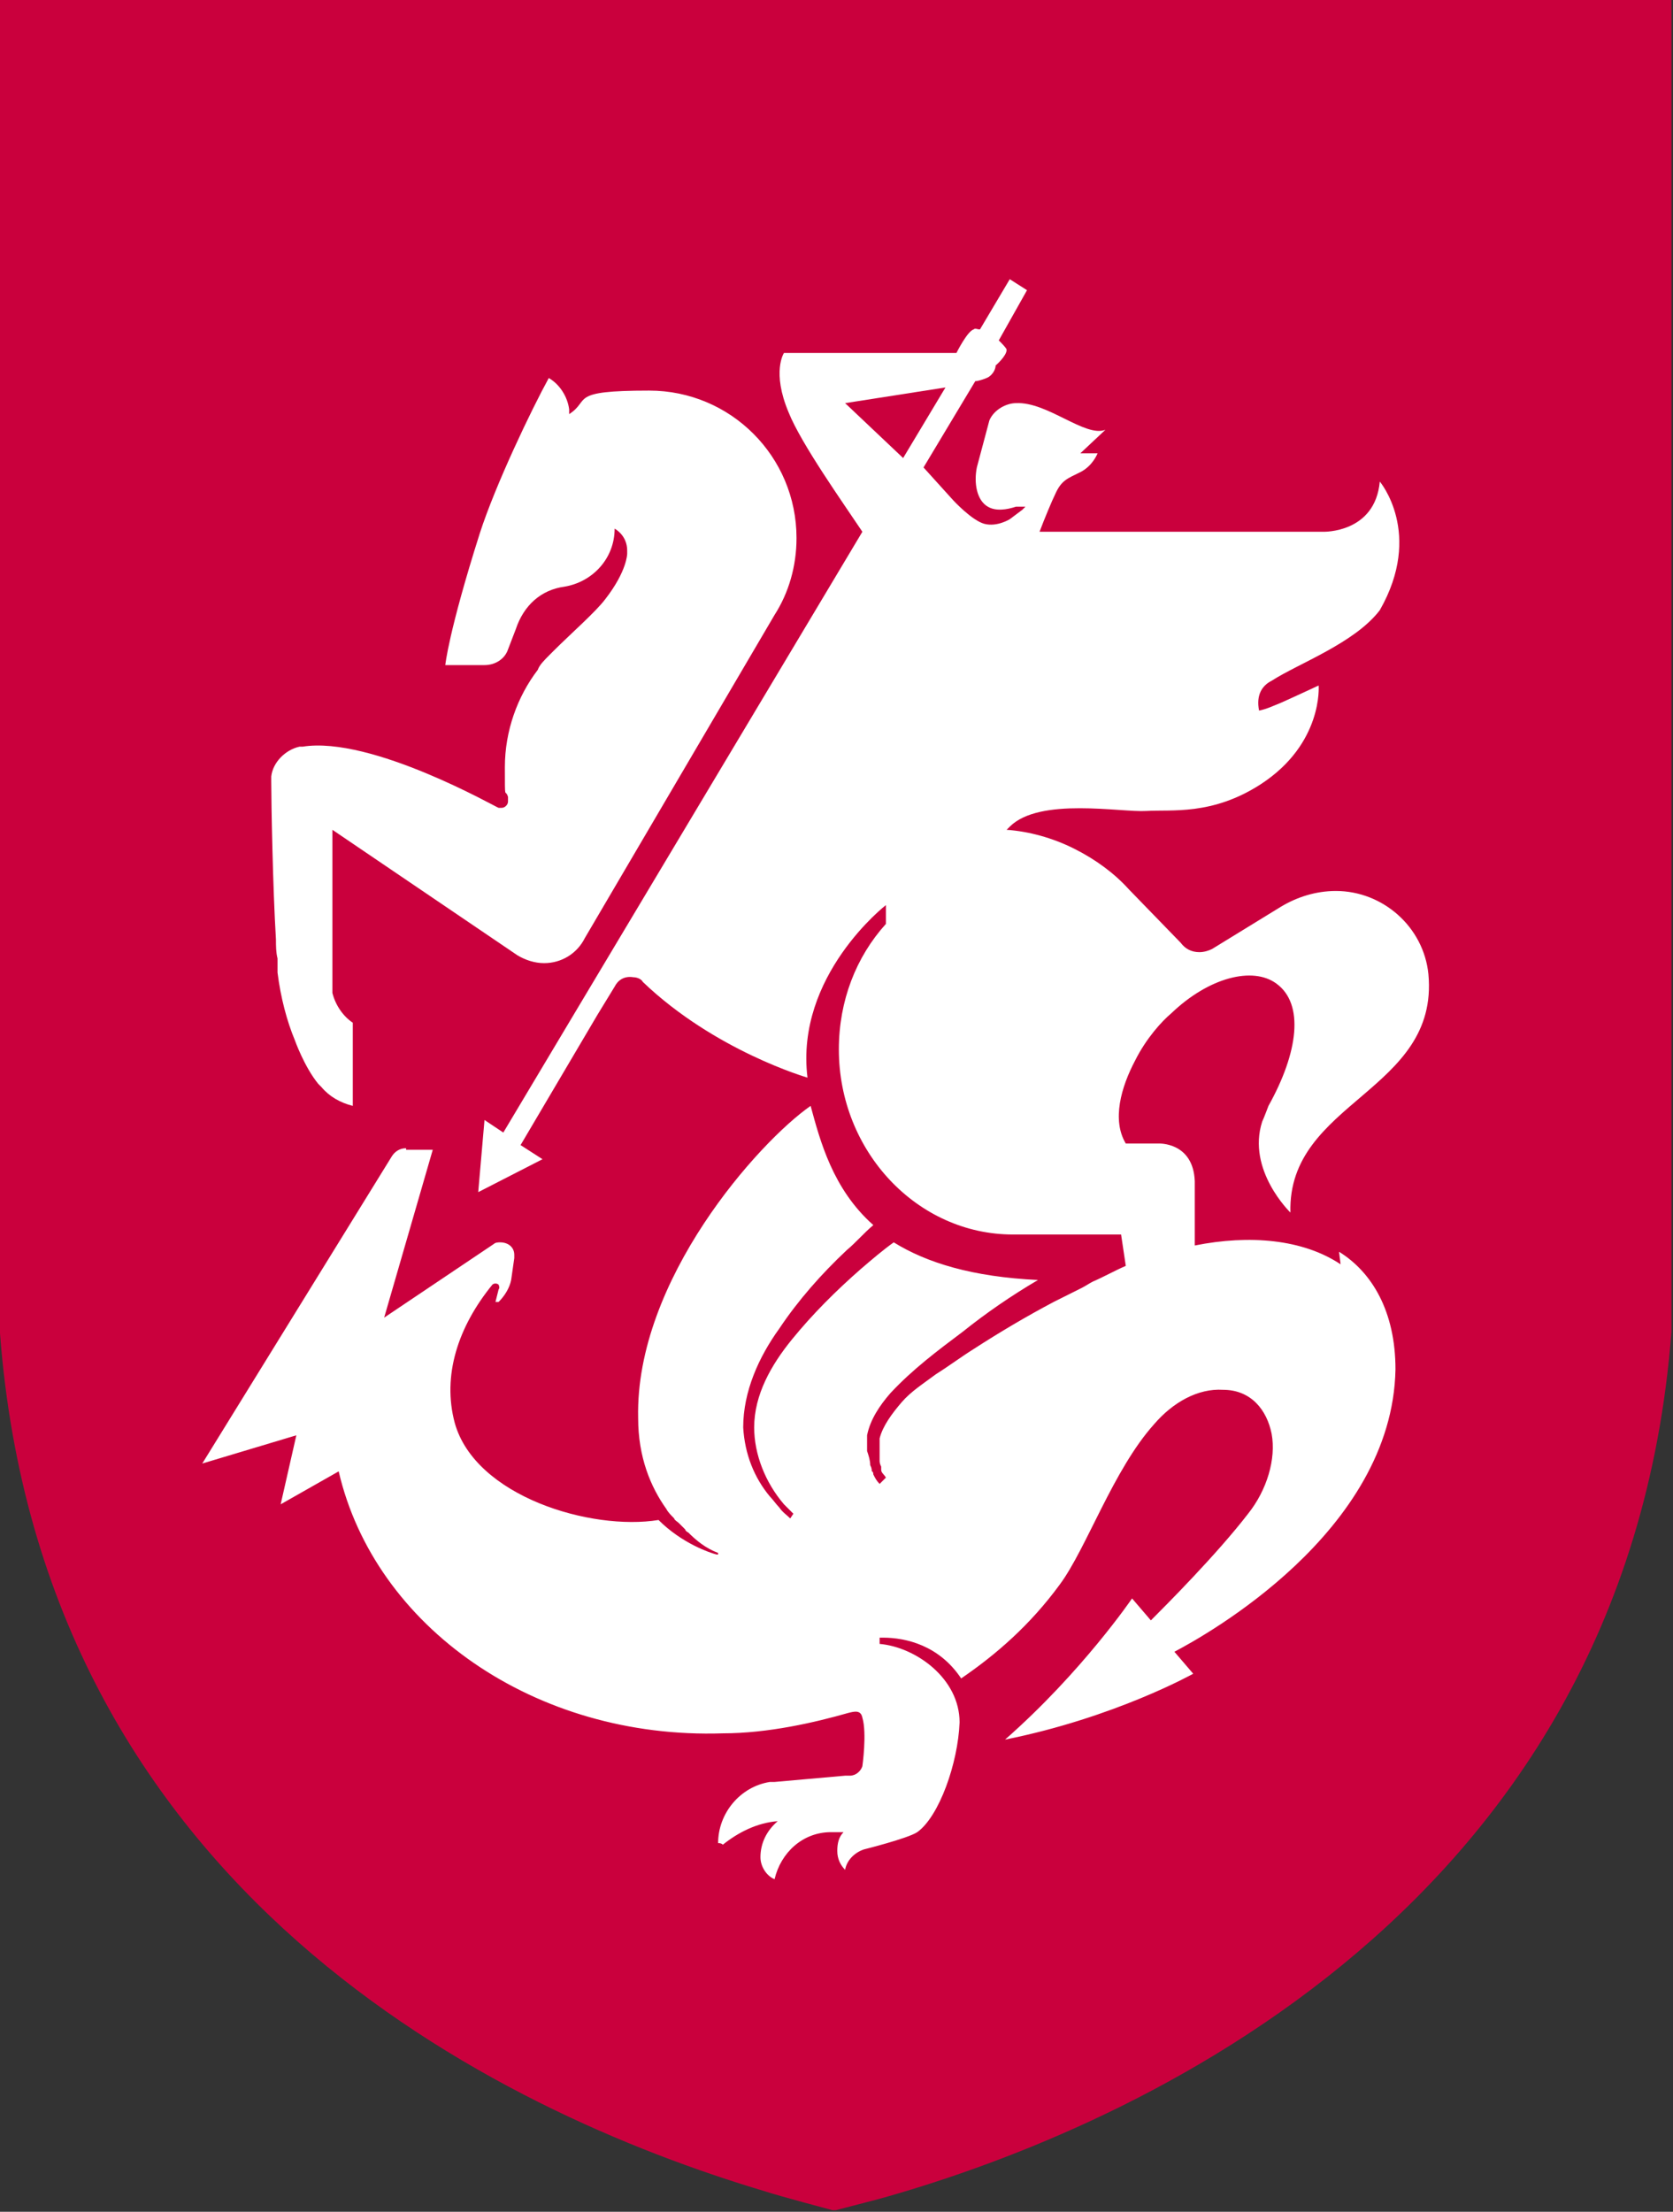
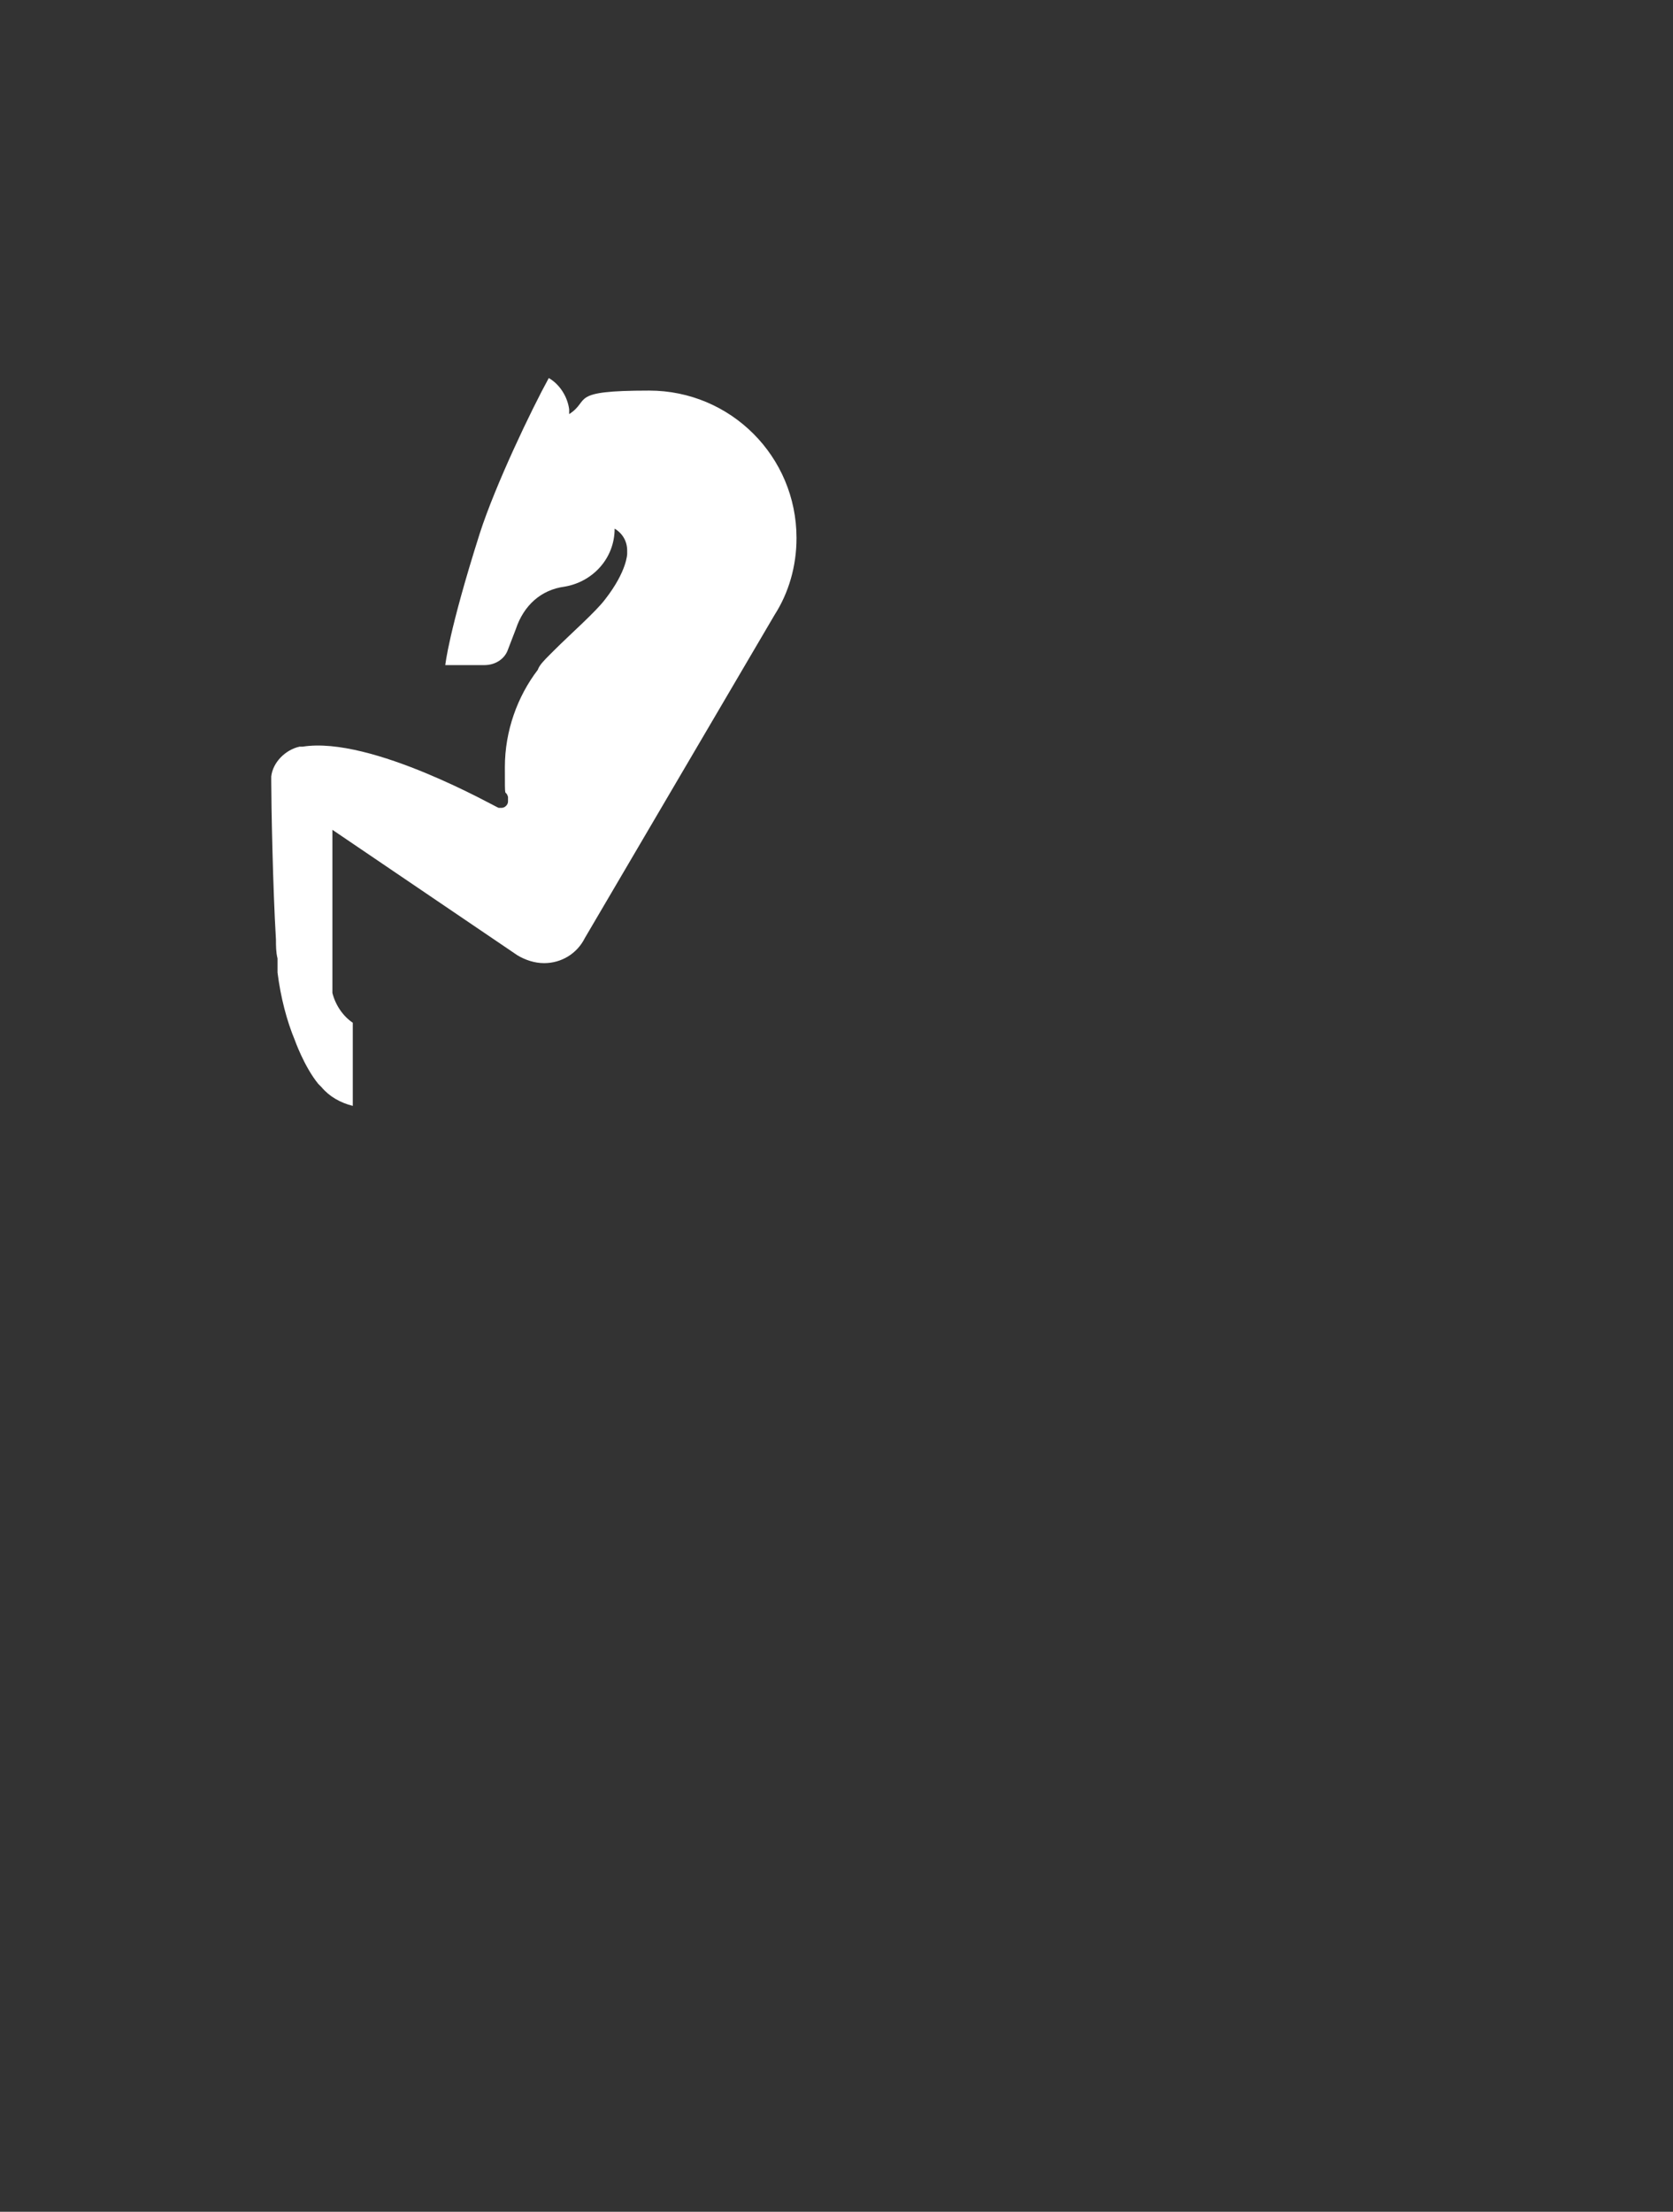
<svg xmlns="http://www.w3.org/2000/svg" id="Livello_1" version="1.1" viewBox="0 0 106.7 141">
  <rect x="0" y="0" width="106.7" height="141" fill="#333333" stroke="none" />
  <defs>
    <style>
      .st0 {
        fill: #ca003d;
      }

      .st1 {
        fill: #fff;
      }
    </style>
  </defs>
-   <path class="st0" d="M0,0v85c2.7,35.6,31.7,49.6,48.8,54.7.9.3,4.3,1.2,4.3,1.2h.2c0,0,2.7-.7,2.7-.7,14.4-4,47.7-17.4,50.6-55.3V0H0Z" />
  <g>
-     <path class="st1" d="M85.5,80.6c-2.4-1.6-5.8-1.9-9.3-1.2v-4.1c-.1-2.5-2.3-2.4-2.3-2.4h-2.1c-.9-1.5-.3-3.6.6-5.3.7-1.4,1.7-2.5,2.3-3,2.4-2.3,5.2-3,6.7-1.9,1.8,1.3,1.4,4.4-.5,7.8,0,0-.3.8-.4,1-1,3.1,1.8,5.8,1.8,5.8-.2-7.1,9.5-7.7,8.8-15.2-.3-3-2.9-5.3-5.9-5.3-1.3,0-2.5.4-3.5,1h0s-4.4,2.7-4.4,2.7c-.2.1-.5.2-.8.2-.5,0-.9-.2-1.2-.6l-3.3-3.4h0c-.9-1-2.1-1.9-3.5-2.6-1.4-.7-2.9-1.1-4.3-1.2,0,0,.1-.1.2-.2,1.9-1.9,7.1-.9,8.7-1,1.6-.1,4.2.3,7.3-1.7,4-2.6,3.7-6.3,3.7-6.3,0,0-1.5.7-2.4,1.1-.5.2-.9.4-1.4.5-.2-1,.2-1.6.8-1.9,1.7-1.1,5.3-2.4,6.9-4.5,2.8-4.9,0-8.2,0-8.2-.3,3.3-3.6,3.2-3.6,3.2h-18.1c.3-.8.8-2,1-2.4.4-.9.8-1,1.6-1.4.8-.4,1.1-1.2,1.1-1.2h-1.1s1.6-1.5,1.6-1.5c-1.3.5-3.7-1.8-5.7-1.7-.6,0-1.4.4-1.7,1.1h0s-.8,3-.8,3c-.2,1,0,2.1.7,2.5.5.3,1.2.2,1.8,0,0,0,.1,0,.3,0,.1,0,.3,0,.3,0l-.2.2-.8.6s-.8.5-1.6.3c-.8-.2-2-1.5-2-1.5l-1.9-2.1,3.3-5.5c.2,0,.8-.2.9-.3.4-.3.4-.7.4-.7,0,0,.7-.6.7-1,0-.1-.3-.4-.5-.6l1.8-3.2-1.1-.7-1.9,3.2c-.2,0-.3-.1-.4,0-.4.1-1.1,1.5-1.1,1.5h-11s-.8,1.2.3,3.8c.8,2,3.5,5.8,4.7,7.6l-18.3,30.6h0s-4.6,7.7-4.6,7.7l-1.2-.8-.4,4.6,4.1-2.1-1.4-.9,4.9-8.3,1.1-1.8s0,0,0,0c.2-.4.6-.7,1.2-.6.2,0,.5.1.6.3,4.6,4.4,10.5,6.1,10.5,6.1-.8-6.5,5-11,5-11h0c0,.5,0,.9,0,1.2-1.9,2.1-3,4.9-3,8,0,6.5,5,11.8,11.1,11.8s.1,0,.2,0c0,0,0,0,0,0h6.7l.3,2c-.7.3-1.4.7-2.1,1,0,0,0,0,0,0-.2.1-.5.3-.7.4,0,0,0,0,0,0,0,0,0,0,0,0-.6.3-1.2.6-1.8.9-1.7.9-3.4,1.9-5.1,3-.8.5-1.6,1.1-2.4,1.6-.8.6-1.6,1.1-2.2,1.8-.6.7-1.2,1.5-1.4,2.3,0,.2,0,.5,0,.7,0,.2,0,.3,0,.5,0,0,0,.2,0,.2,0,.1,0,.2.1.4,0,0,0,.1,0,.2,0,.2.2.3.3.5l-.4.4c-.2-.2-.3-.4-.4-.6,0,0,0-.2-.1-.2,0-.1,0-.2-.1-.4,0-.3-.1-.6-.2-.9,0-.3,0-.7,0-1,.2-1,.8-1.9,1.5-2.7,1.4-1.5,3-2.7,4.6-3.9,1.5-1.2,3.1-2.3,4.8-3.3-4.2-.2-7.1-1.1-9.2-2.4-.7.5-1.4,1.1-2.1,1.7-1.6,1.4-3.1,2.9-4.4,4.5-1.3,1.6-2.4,3.5-2.4,5.6,0,1.7.7,3.5,1.9,4.9,0,0,0,0,0,0,.2.2.4.4.6.6l-.2.3c-.2-.2-.5-.4-.7-.7,0,0,0,0,0,0-.2-.2-.4-.5-.6-.7h0c-1-1.2-1.6-2.7-1.7-4.4,0-2.3,1-4.5,2.3-6.3,1.2-1.8,2.7-3.5,4.3-5,.6-.5,1.1-1.1,1.7-1.6-2.6-2.3-3.4-5.4-4-7.6-3.3,2.3-11.2,11.1-11,19.9,0,2.5.8,4.4,1.8,5.8,0,0,0,0,0,0,.1.2.3.4.5.6,0,.1.2.2.3.3,0,0,.1.1.2.2,0,0,.1.1.2.2,0,0,0,0,0,0,0,0,0,.1.2.2,0,0,0,0,0,0,.5.5,1.1,1,1.9,1.3,0,0,0,0,0,0,0,0,0,0,0,0,0,0,0,0,0,0,0,0,0,0,0,0,0,0,0,.1,0,.1,0,0,0,0-.1,0-.4-.1-2.2-.7-3.7-2.2-4.3.7-11.7-1.5-13-6.2-.8-3,.2-6.1,2.4-8.8.1-.1.3-.1.4,0,0,0,.1.2,0,.3l-.2.8h.2c.4-.4.7-.9.8-1.4l.2-1.4h0c0,0,0-.2,0-.2,0-.5-.4-.8-.9-.8-.1,0-.3,0-.4.1h0s0,0,0,0c0,0,0,0,0,0l-7,4.7,3.1-10.7h-1.7c0-.1,0-.1,0-.1-.4,0-.7.2-.9.5l-12.1,19.6,6-1.8-1,4.4,3.7-2.1c2.3,9.9,12.5,17.1,24.5,16.7,2.9,0,5.9-.7,8-1.3.4-.1.8-.2.9.3.3,1,0,3.1,0,3.1-.1.3-.4.6-.8.6h-.3s-4.5.4-4.5.4c-.1,0-.2,0-.3,0h0s0,0,0,0c-1.9.3-3.3,2-3.3,3.9.1,0,.2,0,.3.1,1-.8,2.2-1.4,3.5-1.5-.7.6-1.1,1.4-1.1,2.3,0,0,0,0,0,0,0,0,0,0,0,0,0,.6.4,1.2.9,1.4.4-1.7,1.8-3,3.6-3,.3,0,.6,0,.8,0-.3.3-.4.7-.4,1.2,0,.5.2.9.5,1.2.1-.6.6-1.1,1.2-1.3,0,0,0,0,0,0,0,0,2.8-.7,3.4-1.1,1.4-1,2.6-4.4,2.7-7,0-2.8-2.8-4.8-5.1-5v-.4c0,0,.1,0,.2,0,1.5,0,3.6.5,5,2.6h0c2.2-1.5,4.4-3.4,6.3-6,1.7-2.3,3.4-7.3,6-10.2,1.2-1.4,2.8-2.3,4.4-2.2,1.8,0,2.8,1.3,3.1,2.8.3,1.6-.3,3.6-1.5,5.1-2,2.6-5.3,5.9-6.2,6.8l-1.2-1.4s-3.2,4.7-8.1,9c7-1.4,12-4.2,12-4.2l-1.2-1.4c1.9-1,13.9-7.6,14.1-18,0-3.7-1.5-6.2-3.6-7.5ZM53.9,25.7l6.4-1-2.7,4.5-3.7-3.5Z" />
    <path class="st1" d="M17.7,61.3c0,.2,0,.4,0,.5,0,0,0,0,0,0,0,0,0,.1,0,.2.2,1.6.6,3.1,1.1,4.3h0s.6,1.7,1.5,2.8c0,0,.2.2.2.2.5.6,1.2,1,2,1.2v-5.3c-.6-.4-1.1-1.1-1.3-1.9,0-.1,0-.3,0-.6,0-.4,0-1.7,0-1.7v-8.1l11.8,8s0,0,0,0h0s0,0,0,0c.5.3,1.1.5,1.7.5,1.1,0,2.1-.6,2.6-1.6l12.1-20.6s0,0,0,0c.9-1.4,1.4-3.1,1.4-4.9,0-5.2-4.2-9.4-9.4-9.4s-3.7.6-5.1,1.5c0,0,0-.3,0-.3,0,0,0,0,0,0-.1-.8-.6-1.6-1.3-2-1.1,2-3.4,6.8-4.4,9.9-2,6.3-2.2,8.4-2.2,8.4h2.5c.7,0,1.3-.4,1.5-1l.5-1.3c.5-1.5,1.6-2.5,3.1-2.7,0,0,0,0,0,0,1.8-.3,3.2-1.8,3.2-3.7.5.3.8.8.8,1.4s0,.2,0,.2c0,0,0,1.1-1.4,2.9-.6.8-2.2,2.2-3.3,3.3,0,0-.1.1-.2.2-.4.4-.7.7-.8,1h0c-1.3,1.7-2.1,3.9-2.1,6.2s0,1.3.2,1.9h0s0,.3,0,.3c0,.2-.2.4-.4.4s-.1,0-.2,0c-.1,0-8.1-4.6-12.5-3.9,0,0-.2,0-.2,0-.9.2-1.7,1-1.8,1.9,0,.1,0,.2,0,.3,0,1.4.1,6.8.3,10.1,0,.4,0,.8.1,1.2Z" />
  </g>
</svg>